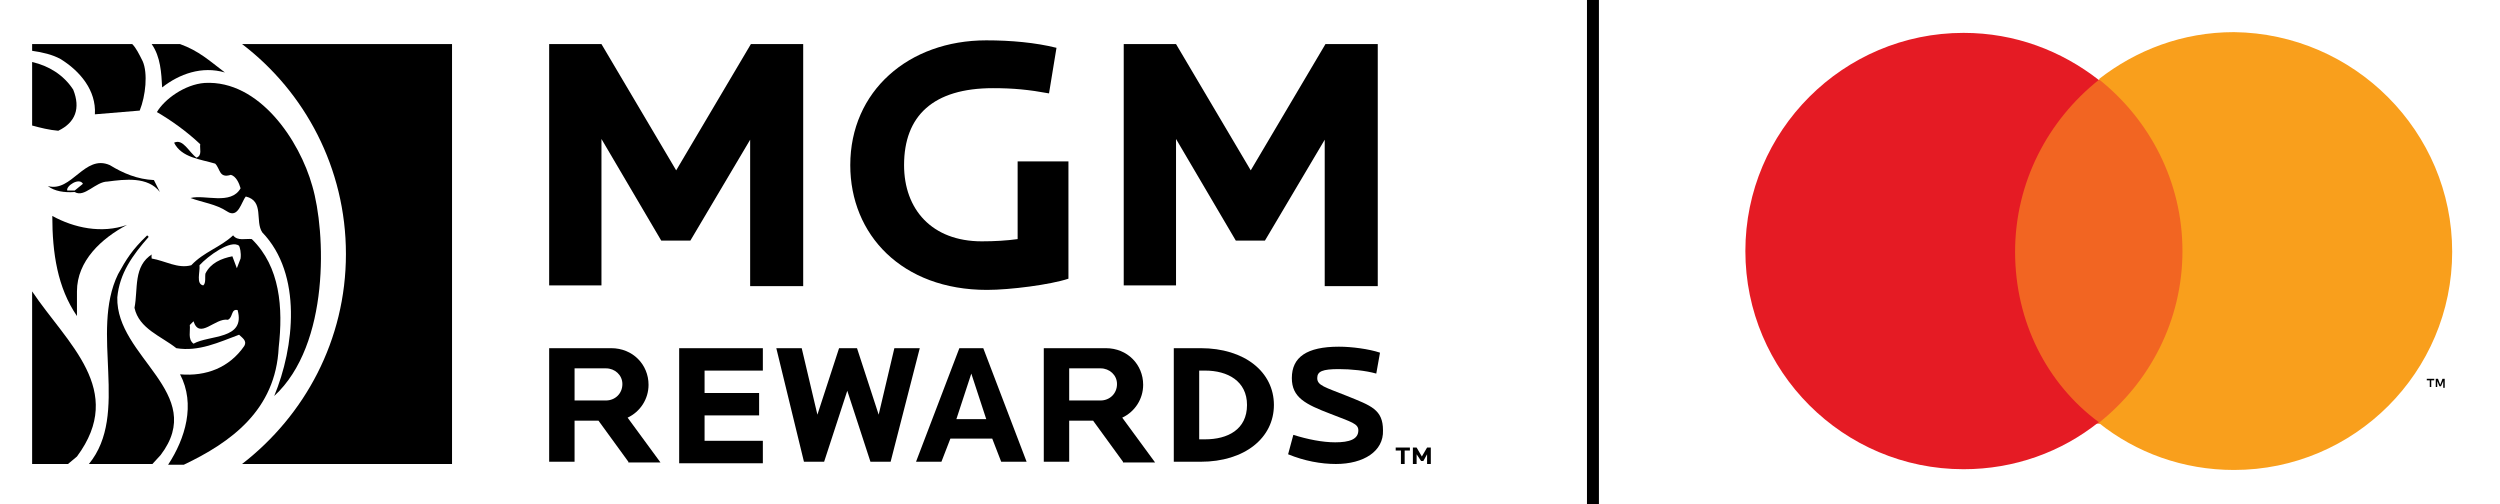
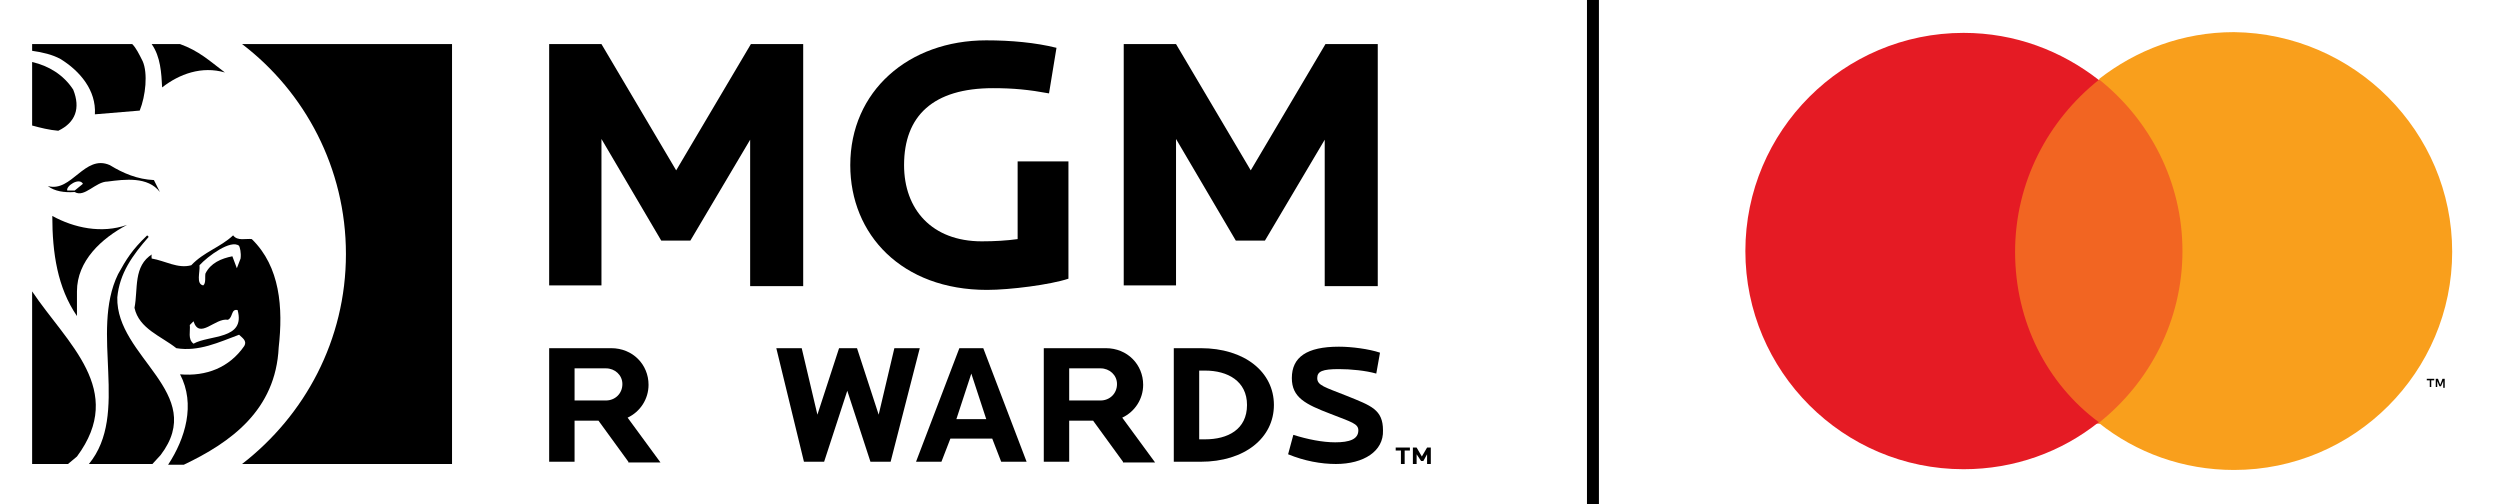
<svg xmlns="http://www.w3.org/2000/svg" version="1.1" id="Layer_1" x="0px" y="0px" viewBox="0 0 334.6 67.5" style="enable-background:new 0 0 334.6 67.5;" xml:space="preserve">
  <style type="text/css">
	.st0{fill:#F26522;}
	.st1{fill:#E51B24;}
	.st2{fill:#F99F1C;}
</style>
  <g>
    <g>
      <polygon class="st0" points="293.6,56.7 268.1,56.7 268.1,10.7 293.6,10.7 293.6,56.7   " />
      <path class="st1" d="M269.7,33.7c0-9.3,4.4-17.6,11.2-23c-5-3.9-11.2-6.3-18.1-6.3c-16.1,0-29.2,13.1-29.2,29.2    c0,16.1,13.1,29.2,29.2,29.2c6.8,0,13.1-2.3,18.1-6.3C274,51.4,269.7,43.1,269.7,33.7L269.7,33.7z" />
      <path d="M327.2,51.8v-1.1h-0.3l-0.3,0.8l-0.3-0.8H326v1.1h0.2V51l0.3,0.7h0.2L327,51v0.9H327.2L327.2,51.8z M325.4,51.8v-0.9h0.4    v-0.2h-1v0.2h0.4v0.9H325.4L325.4,51.8z" />
      <path class="st2" d="M328.2,33.7c0,16.1-13.1,29.2-29.2,29.2c-6.8,0-13.1-2.3-18.1-6.3c6.8-5.4,11.2-13.7,11.2-23    s-4.4-17.6-11.2-23c5-3.9,11.2-6.3,18.1-6.3C315.1,4.5,328.2,17.6,328.2,33.7L328.2,33.7z" />
    </g>
  </g>
  <rect x="212.4" width="1.6" height="67.5" />
  <g>
    <g>
      <path d="M84.1,61.8l-4-5.5h-3.2v5.5h-3.4V46.6h8.3c2.9,0,5,2.2,5,4.9c0,1.9-1.1,3.6-2.8,4.4l4.4,6H84.1z M81.1,49.3h-4.2v4.3h4.2    c1.2,0,2.2-0.9,2.2-2.2C83.3,50.2,82.3,49.3,81.1,49.3z" />
-       <path d="M90.9,61.8V46.6h11.2v3h-7.8v3h7.3v3h-7.3v3.4h7.8v3H90.9z" />
      <path d="M119.2,61.8h-2.7l-3.1-9.5l-3.1,9.5h-2.7l-3.7-15.2h3.4l2.1,8.9l2.9-8.9h2.4l2.9,8.9l2.1-8.9h3.4L119.2,61.8z" />
      <path d="M134,61.8l-1.2-3.1h-5.6l-1.2,3.1h-3.4l5.8-15.2h3.2l5.8,15.2H134z M130,50l-2,6.1h4L130,50z" />
      <path d="M150.3,61.8l-4-5.5h-3.2v5.5h-3.4V46.6h8.3c2.9,0,5,2.2,5,4.9c0,1.9-1.1,3.6-2.8,4.4l4.4,6H150.3z M147.3,49.3h-4.2v4.3    h4.2c1.2,0,2.2-0.9,2.2-2.2C149.5,50.2,148.5,49.3,147.3,49.3z" />
      <path d="M160.7,61.8h-3.6V46.6h3.6c5.9,0,9.8,3.2,9.8,7.6S166.6,61.8,160.7,61.8z M161.3,49.6h-0.8v9.2h0.8c3,0,5.6-1.3,5.6-4.6    C166.9,51,164.3,49.6,161.3,49.6z" />
      <path d="M178.8,62.1c-2,0-4.2-0.4-6.4-1.3l0.7-2.6c1.9,0.6,3.9,1,5.6,1c1.9,0,3.1-0.4,3.1-1.6c0-0.9-0.9-1.1-3.7-2.2    c-3.4-1.3-5.2-2.2-5.2-4.8c0-2.8,2-4.2,6.3-4.2c1.7,0,4,0.3,5.5,0.8l-0.5,2.8c-1.4-0.4-3.4-0.6-5-0.6c-2.2,0-2.9,0.3-2.9,1.2    c0,1,1,1.2,4,2.4c3.2,1.3,4.8,1.8,4.8,4.6C185.2,60.4,182.5,62.1,178.8,62.1z" />
    </g>
    <g>
      <path d="M100.4,38.3V18.7l-8,13.5h-3.9l-8-13.6v19.6h-7V5.9h7l10,16.9l10-16.9h7v32.4H100.4z" />
      <path d="M132.1,38.8c-11.4,0-18.3-7.4-18.3-16.7c0-9.9,7.8-16.7,18.2-16.7c3.3,0,6.6,0.3,9.4,1l-1,6.1c-2.7-0.5-4.8-0.7-7.5-0.7    c-8,0-11.9,3.7-11.9,10.3c0,5.9,3.7,10.2,10.4,10.2c1.7,0,3.4-0.1,4.8-0.3V21.6h6.8v15.7C140.6,38.1,135.2,38.8,132.1,38.8z" />
      <path d="M177.3,38.3V18.7l-8,13.5h-3.9l-8-13.6v19.6h-7V5.9h7l10,16.9l10-16.9h7v32.4H177.3z" />
    </g>
    <g>
      <g>
        <path d="M7,28.9c0,5,0.7,9.6,3.3,13.4v-3.3c0-4.1,3.3-7.1,6.7-8.9C13.6,31.3,9.9,30.5,7,28.9z" />
        <path d="M6.4,24.9c0.9,0.7,2.2,0.9,3.6,0.8c1.3,0.8,2.8-1.4,4.4-1.4c2.3-0.3,5.4-0.7,7,1.4l-0.8-1.6c-2.2-0.1-4.1-0.9-5.9-2     C11.3,20.6,9.6,25.8,6.4,24.9z M10,25.5H9c-0.2-0.6,1.6-1.8,2.1-0.9L10,25.5z" />
        <path d="M4.3,16.8c1.1,0.3,2.3,0.6,3.5,0.7c2.3-1.1,3-3,2-5.5c-1.3-2-3.3-3.2-5.5-3.7V16.8z" />
        <path d="M20.4,62.1c0.4-0.4,0.7-0.8,1.1-1.2c6.3-8.3-6-13.1-5.8-21.1c0.3-3.2,2-5.6,4.2-8.1l-0.2-0.2c-2,1.9-2.8,3.2-3.9,5.2     c-3.8,7.8,1.6,18.7-3.9,25.4H20.4z" />
        <path d="M46.3,34c0,11.5-5.5,21.6-13.9,28.1h28.1V5.9H32.4C40.8,12.3,46.3,22.5,46.3,34z" />
        <path d="M4.3,62.1h4.8l1.2-1c6.6-8.9-1.3-15.1-6-22.1V62.1z" />
        <path d="M17.7,5.9H4.3v0.9C5.7,7,7,7.3,8.1,7.9c2.6,1.6,4.8,4.2,4.6,7.4l6-0.5c0.8-2,1.1-5,0.4-6.6C18.6,7.2,18.2,6.4,17.7,5.9z" />
        <path d="M20.3,5.9c1.2,1.7,1.3,3.9,1.4,5.8c2.3-1.8,5.3-2.9,8.4-2c-2.1-1.6-3.5-2.9-6-3.8H20.3z" />
        <path d="M37.3,46.5c0.6-5.3,0.2-10.8-3.6-14.5c-0.8-0.1-1.9,0.3-2.5-0.5c-1.7,1.6-3.9,2.2-5.6,4c-1.8,0.5-3.5-0.6-5.3-0.9     c0-0.2-0.1-0.5,0.1-0.6c-2.6,1.6-1.9,4.7-2.4,7.2c0.6,2.8,3.6,3.8,5.6,5.4c3,0.5,5.7-0.8,8.4-1.8c0.4,0.4,1.1,0.8,0.7,1.5     c-2,2.9-5.1,4.1-8.6,3.8c2.1,4,0.7,8.6-1.6,12.1h2.1C30.9,59.2,36.9,54.9,37.3,46.5z M25.9,46c-0.8-0.6-0.4-1.7-0.5-2.5l0.5-0.5     c0.8,2.5,2.9-0.5,4.6-0.2c0.7-0.3,0.4-1.5,1.3-1.3C32.9,45.5,28,44.8,25.9,46z M32.2,34.6l-0.5,1.3l-0.6-1.6     c-1.5,0.3-2.9,0.9-3.6,2.3c-0.1,0.4,0.1,1.3-0.3,1.6c-1-0.2-0.4-1.8-0.5-2.7c1.1-1.2,4.2-3.5,5.3-2.6     C32.1,33.1,32.3,33.8,32.2,34.6z" />
-         <path d="M41.8,24.9c-1.7-6.1-7.1-14.2-14.4-13.8C24.7,11.3,22,13.3,21,15c1.9,1.1,4,2.6,5.8,4.3c-0.1,0.6,0.3,1.5-0.5,1.8     c-1-0.7-1.8-2.6-3-2c1,2,3.5,2.2,5.5,2.8c0.7,0.7,0.5,2,2.1,1.5c0.7,0.2,1.1,1.1,1.3,1.8c-1.3,2.3-4.8,0.8-6.7,1.3     c1.6,0.6,3.4,0.8,4.9,1.8c1.5,1,1.9-1.3,2.5-2c2.5,0.6,1.2,3.3,2.2,4.8c5.4,5.6,4.3,15.4,1.6,21.9C44.2,46.1,43.6,31,41.8,24.9z" />
      </g>
    </g>
    <g>
      <path d="M188,60.3v1.8h-0.5v-1.8h-0.7v-0.4h1.9v0.4H188z M191,62.1v-1.3l-0.5,0.9h-0.3l-0.6-0.9v1.3h-0.5v-2.2h0.5l0.7,1.2    l0.7-1.2h0.5v2.2H191z" />
    </g>
  </g>
</svg>